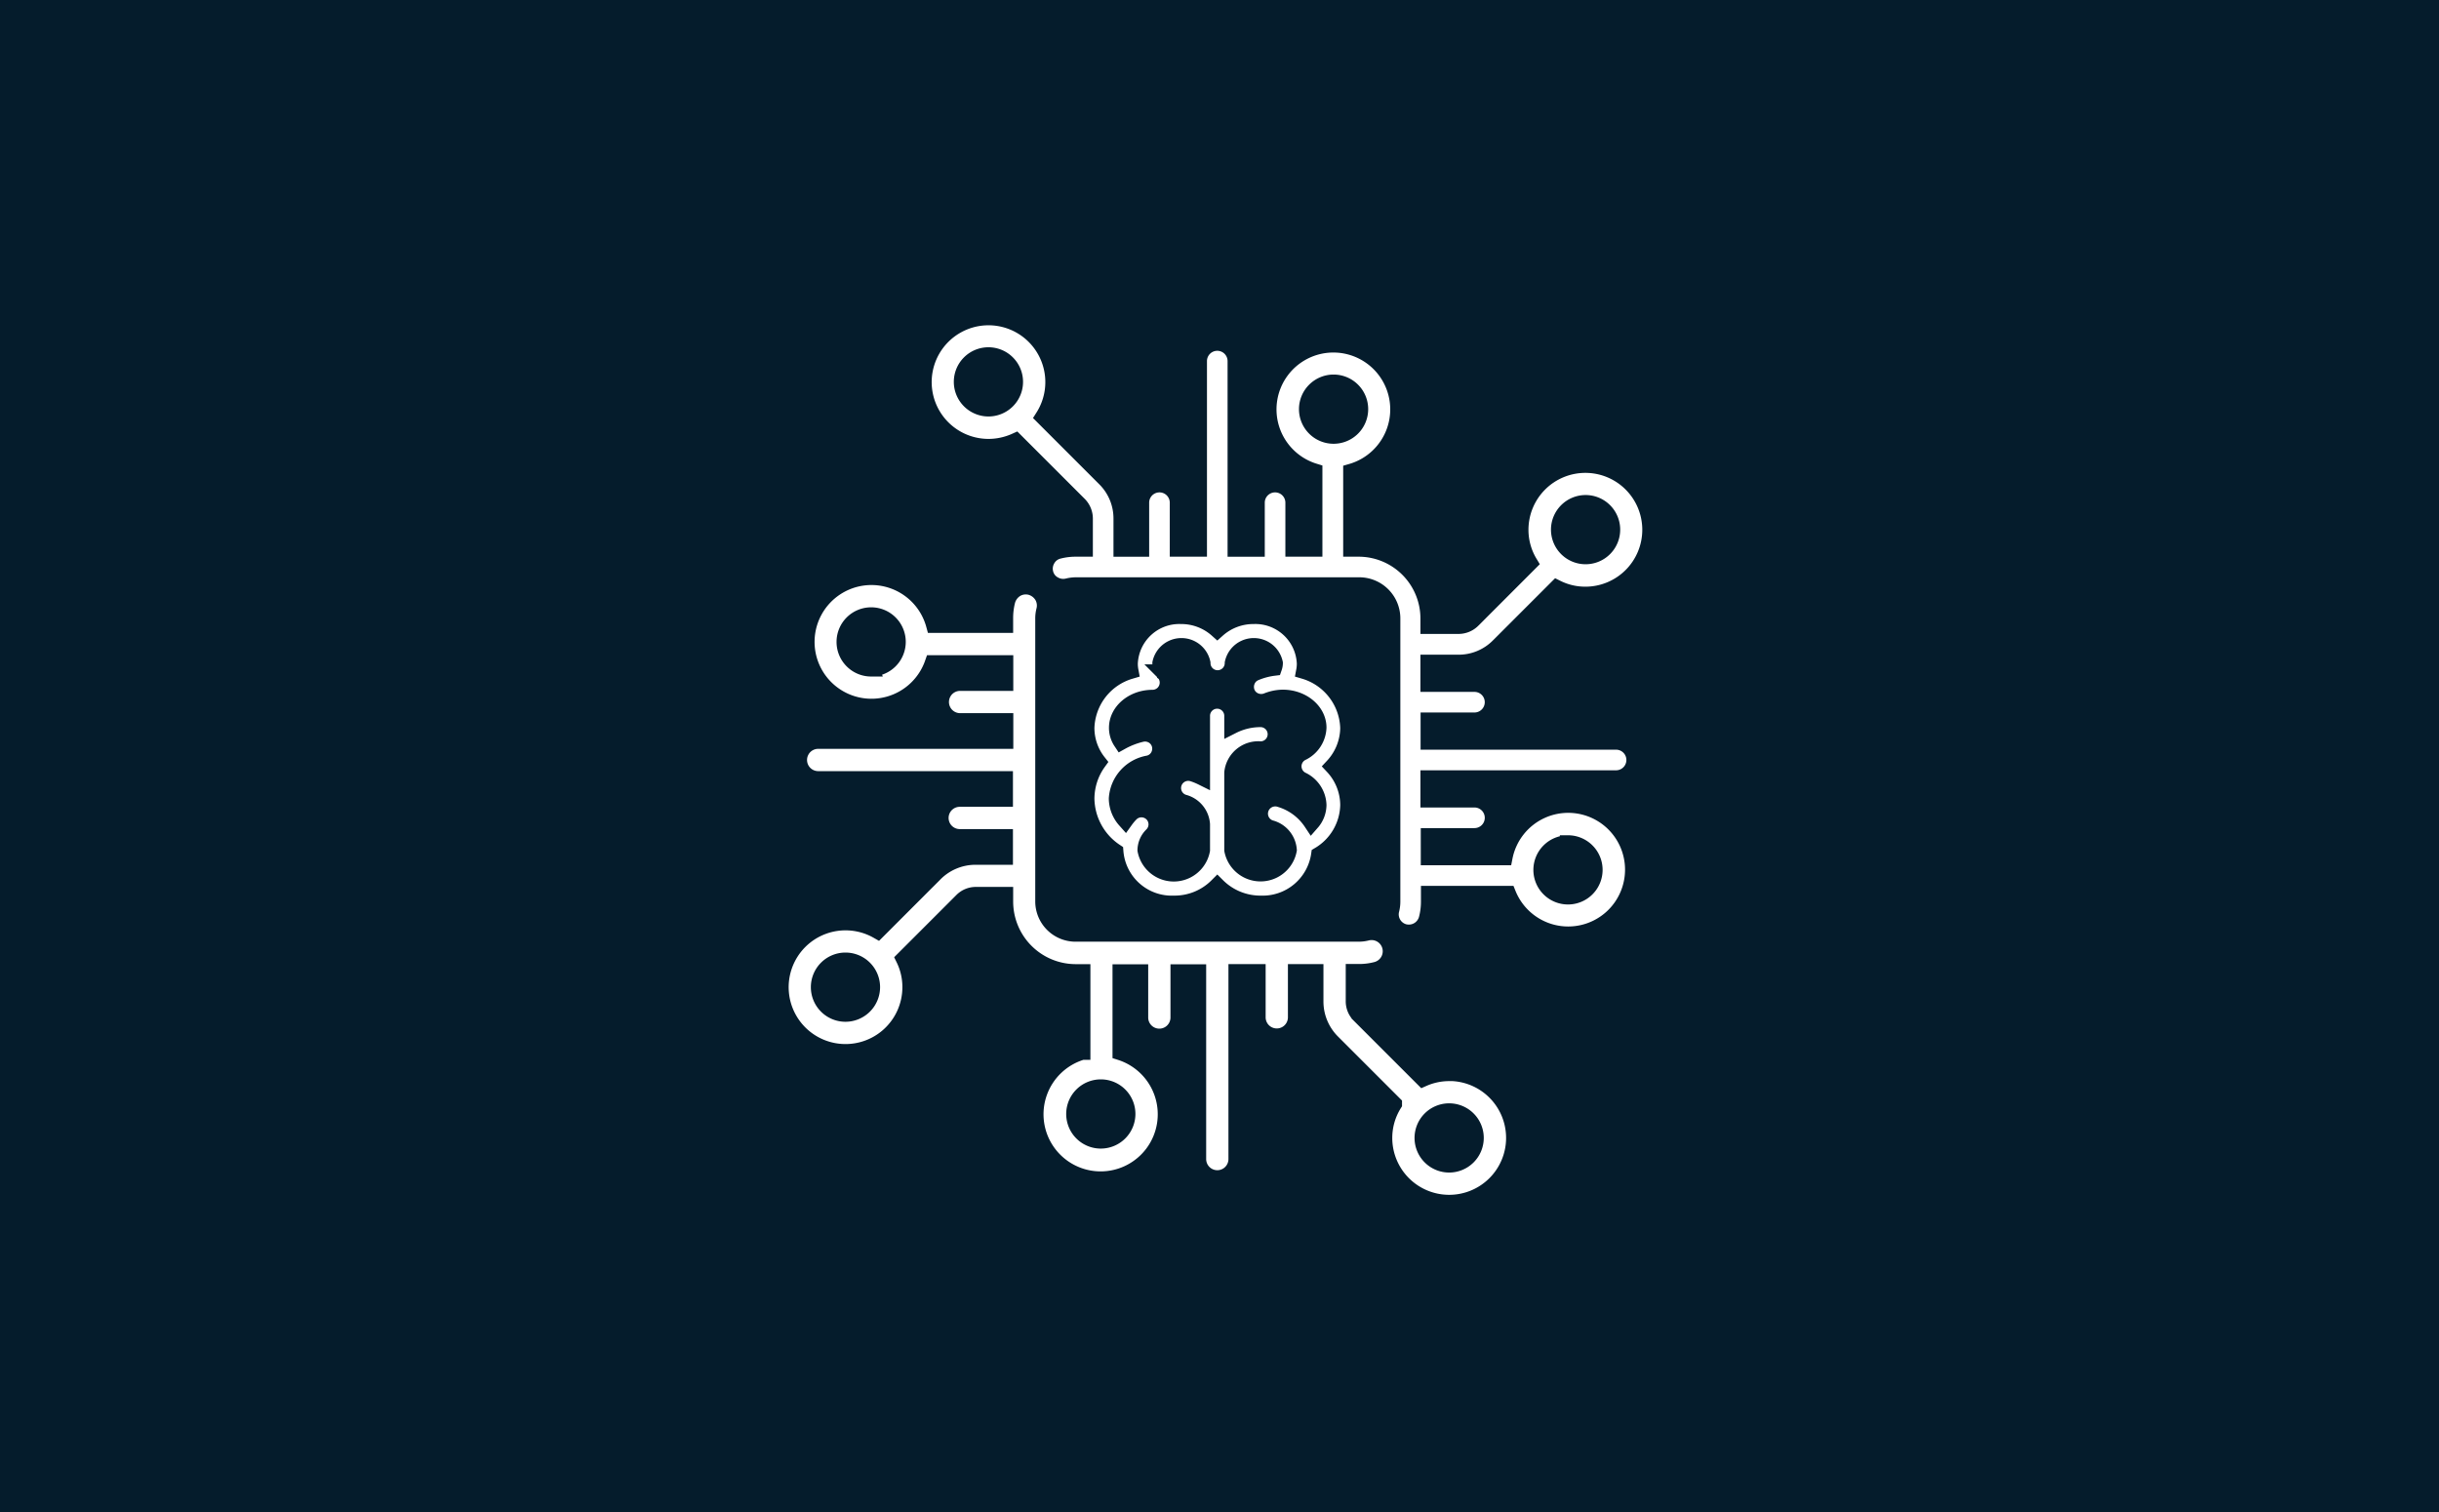
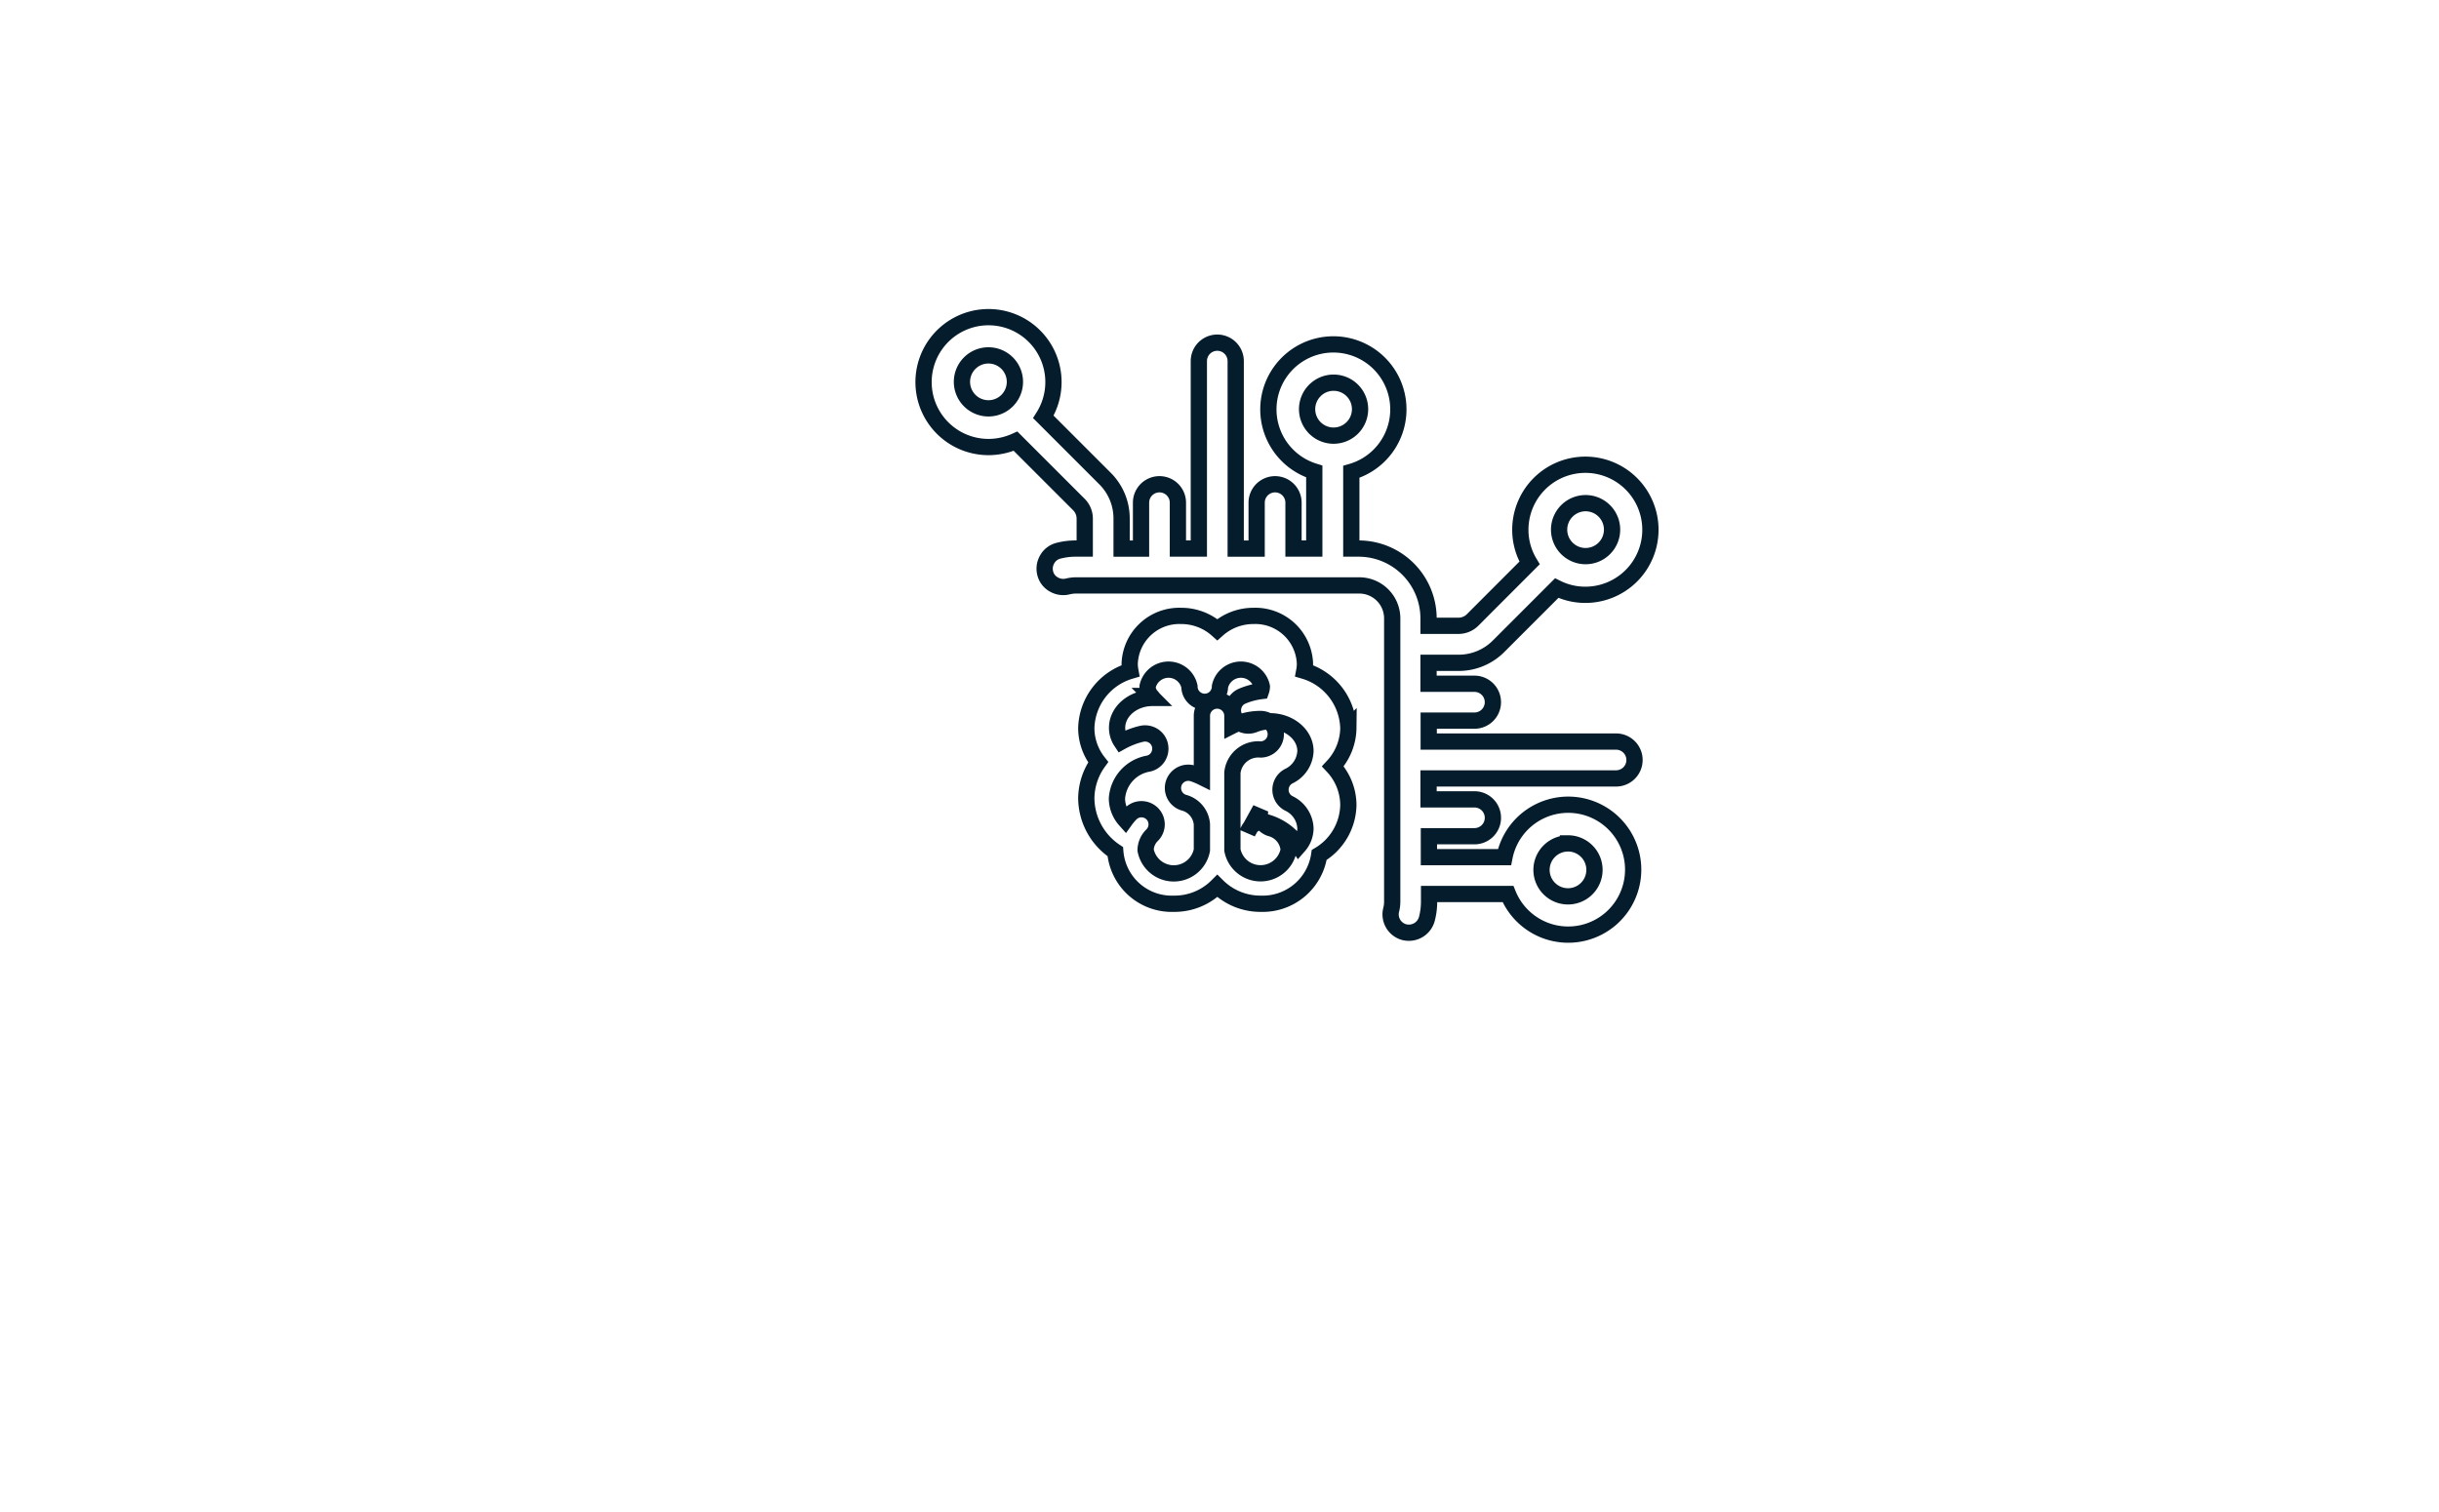
<svg xmlns="http://www.w3.org/2000/svg" width="300" height="186" viewBox="0 0 300 186">
  <g id="Group_2852" data-name="Group 2852" transform="translate(-478 -139)">
-     <rect id="Rectangle_47" data-name="Rectangle 47" width="300" height="186" transform="translate(478 139)" fill="#051c2c" />
    <g id="Group_2846" data-name="Group 2846" transform="translate(-1142.302 21.636)">
-       <path id="Path_2882" data-name="Path 2882" d="M306.025,208.859a7.566,7.566,0,0,0-5.42-7.007,4.7,4.7,0,0,0,.082-.927,6.107,6.107,0,0,0-6.327-5.833,6.638,6.638,0,0,0-4.451,1.69,6.638,6.638,0,0,0-4.451-1.69,6.107,6.107,0,0,0-6.327,5.833,4.7,4.7,0,0,0,.082.927,7.545,7.545,0,0,0-5.42,7.007,6.791,6.791,0,0,0,1.463,4.225,7.731,7.731,0,0,0-1.463,4.473,7.974,7.974,0,0,0,3.566,6.533,6.967,6.967,0,0,0,7.213,6.41,7.421,7.421,0,0,0,5.338-2.185,7.509,7.509,0,0,0,5.338,2.185,7.029,7.029,0,0,0,7.193-6,7.313,7.313,0,0,0,3.586-6.162,7.016,7.016,0,0,0-1.9-4.74,7.054,7.054,0,0,0,1.9-4.741Zm-10.8,10a1.881,1.881,0,0,0,1.216,2.35,2.983,2.983,0,0,1,2.246,2.679,3.524,3.524,0,0,1-6.924,0v-9.5a3.2,3.2,0,0,1,3.462-2.865,1.875,1.875,0,1,0,0-3.75,7.644,7.644,0,0,0-3.462.825v-1.216a1.875,1.875,0,1,0-3.75,0v7.543a8.253,8.253,0,0,0-1.113-.453,1.88,1.88,0,0,0-1.134,3.586,2.983,2.983,0,0,1,2.246,2.679V223.9a3.524,3.524,0,0,1-6.924,0,2.623,2.623,0,0,1,.8-1.834,1.875,1.875,0,0,0,.557-1.319,1.855,1.855,0,0,0-.535-1.319,1.874,1.874,0,0,0-1.319-.557,1.855,1.855,0,0,0-1.319.535,6.389,6.389,0,0,0-.68.8,4.05,4.05,0,0,1-1.03-2.638,4.667,4.667,0,0,1,3.874-4.307,1.859,1.859,0,0,0,1.174-.825,1.914,1.914,0,0,0,.247-1.422,1.859,1.859,0,0,0-.825-1.174,1.914,1.914,0,0,0-1.422-.247,9.764,9.764,0,0,0-2.514.969,3.076,3.076,0,0,1-.515-1.711c0-2,1.937-3.648,4.307-3.668h.062a1.932,1.932,0,0,0,1.216-.453,1.89,1.89,0,0,0,.371-2.432c-.02-.02-.02-.042-.042-.062,0-.02-.02-.02-.02-.042-.02-.042-.062-.062-.082-.1l-.042-.042a1.8,1.8,0,0,1-.433-1.154,2.635,2.635,0,0,1,5.152,0,1.875,1.875,0,0,0,3.751,0,2.635,2.635,0,0,1,5.152,0,1.787,1.787,0,0,1-.1.557,8.642,8.642,0,0,0-2.308.619,1.839,1.839,0,0,0-1.01,1.03,1.936,1.936,0,0,0,0,1.443,1.839,1.839,0,0,0,1.03,1.01,1.936,1.936,0,0,0,1.442,0,5.373,5.373,0,0,1,1.9-.391h.082c2.39.02,4.328,1.669,4.328,3.668a3.578,3.578,0,0,1-2.061,3.091,1.884,1.884,0,0,0,0,3.338,3.543,3.543,0,0,1,2.061,3.091,3.326,3.326,0,0,1-.825,2.143,7.087,7.087,0,0,0-3.854-2.865,1.9,1.9,0,0,0-2.432,1.216Z" transform="translate(1480.125 -1.961)" fill="#fff" stroke="#051c2c" stroke-width="2" />
-       <path id="Path_2883" data-name="Path 2883" d="M175.759,233.1a7.939,7.939,0,0,0-3.215.68l-7.811-7.811a2.371,2.371,0,0,1-.7-1.69v-3.586h.6a8.4,8.4,0,0,0,2.164-.268,2.372,2.372,0,1,0-1.174-4.6,4.073,4.073,0,0,1-.989.124H129.8a3.958,3.958,0,0,1-3.957-3.957v-34.81a3.947,3.947,0,0,1,.124-.989,2.363,2.363,0,0,0-.247-1.793,2.473,2.473,0,0,0-1.443-1.092,2.363,2.363,0,0,0-1.793.247A2.473,2.473,0,0,0,121.392,175a8.512,8.512,0,0,0-.268,2.164v.8h-8.718a7.994,7.994,0,1,0-.165,4.741h8.9v2.39H115.6a2.37,2.37,0,1,0,0,4.74h5.544l0,2.391h-23a2.37,2.37,0,0,0,0,4.741H121.1v2.39h-5.544a2.37,2.37,0,1,0,0,4.74H121.1v2.39h-3.586a7.075,7.075,0,0,0-5.028,2.081L105.46,215.6a7.994,7.994,0,1,0,4.04,6.945,7.869,7.869,0,0,0-.8-3.483l7.151-7.151a2.371,2.371,0,0,1,1.69-.7h3.586v.8a8.7,8.7,0,0,0,8.7,8.7h.8v9.769a8.025,8.025,0,1,0,4.719.062v-9.81h2.39v5.544a2.37,2.37,0,0,0,4.74,0v-5.544h2.39v22.958a2.37,2.37,0,0,0,4.74,0V220.707h2.576v5.544a2.37,2.37,0,1,0,4.74,0v-5.544h2.37v3.586a7.075,7.075,0,0,0,2.081,5.028l7.584,7.584a7.881,7.881,0,0,0-1.2,4.2,8,8,0,1,0,8-8.017Zm-71.1-49.771a3.257,3.257,0,1,1,3.257-3.257A3.263,3.263,0,0,1,104.657,183.324ZM101.5,225.8a3.257,3.257,0,1,1,3.257-3.257A3.263,3.263,0,0,1,101.5,225.8Zm31.407,15.6a3.257,3.257,0,1,1,3.257-3.257A3.263,3.263,0,0,1,132.911,241.4Zm42.847,2.947a3.257,3.257,0,1,1,3.257-3.257A3.263,3.263,0,0,1,175.758,244.348Z" transform="translate(1622.796 16.258)" fill="#fff" stroke="#051c2c" stroke-width="2" />
+       <path id="Path_2882" data-name="Path 2882" d="M306.025,208.859a7.566,7.566,0,0,0-5.42-7.007,4.7,4.7,0,0,0,.082-.927,6.107,6.107,0,0,0-6.327-5.833,6.638,6.638,0,0,0-4.451,1.69,6.638,6.638,0,0,0-4.451-1.69,6.107,6.107,0,0,0-6.327,5.833,4.7,4.7,0,0,0,.082.927,7.545,7.545,0,0,0-5.42,7.007,6.791,6.791,0,0,0,1.463,4.225,7.731,7.731,0,0,0-1.463,4.473,7.974,7.974,0,0,0,3.566,6.533,6.967,6.967,0,0,0,7.213,6.41,7.421,7.421,0,0,0,5.338-2.185,7.509,7.509,0,0,0,5.338,2.185,7.029,7.029,0,0,0,7.193-6,7.313,7.313,0,0,0,3.586-6.162,7.016,7.016,0,0,0-1.9-4.74,7.054,7.054,0,0,0,1.9-4.741Zm-10.8,10a1.881,1.881,0,0,0,1.216,2.35,2.983,2.983,0,0,1,2.246,2.679,3.524,3.524,0,0,1-6.924,0v-9.5a3.2,3.2,0,0,1,3.462-2.865,1.875,1.875,0,1,0,0-3.75,7.644,7.644,0,0,0-3.462.825v-1.216a1.875,1.875,0,1,0-3.75,0v7.543a8.253,8.253,0,0,0-1.113-.453,1.88,1.88,0,0,0-1.134,3.586,2.983,2.983,0,0,1,2.246,2.679V223.9a3.524,3.524,0,0,1-6.924,0,2.623,2.623,0,0,1,.8-1.834,1.875,1.875,0,0,0,.557-1.319,1.855,1.855,0,0,0-.535-1.319,1.874,1.874,0,0,0-1.319-.557,1.855,1.855,0,0,0-1.319.535,6.389,6.389,0,0,0-.68.8,4.05,4.05,0,0,1-1.03-2.638,4.667,4.667,0,0,1,3.874-4.307,1.859,1.859,0,0,0,1.174-.825,1.914,1.914,0,0,0,.247-1.422,1.859,1.859,0,0,0-.825-1.174,1.914,1.914,0,0,0-1.422-.247,9.764,9.764,0,0,0-2.514.969,3.076,3.076,0,0,1-.515-1.711c0-2,1.937-3.648,4.307-3.668h.062c-.02-.02-.02-.042-.042-.062,0-.02-.02-.02-.02-.042-.02-.042-.062-.062-.082-.1l-.042-.042a1.8,1.8,0,0,1-.433-1.154,2.635,2.635,0,0,1,5.152,0,1.875,1.875,0,0,0,3.751,0,2.635,2.635,0,0,1,5.152,0,1.787,1.787,0,0,1-.1.557,8.642,8.642,0,0,0-2.308.619,1.839,1.839,0,0,0-1.01,1.03,1.936,1.936,0,0,0,0,1.443,1.839,1.839,0,0,0,1.03,1.01,1.936,1.936,0,0,0,1.442,0,5.373,5.373,0,0,1,1.9-.391h.082c2.39.02,4.328,1.669,4.328,3.668a3.578,3.578,0,0,1-2.061,3.091,1.884,1.884,0,0,0,0,3.338,3.543,3.543,0,0,1,2.061,3.091,3.326,3.326,0,0,1-.825,2.143,7.087,7.087,0,0,0-3.854-2.865,1.9,1.9,0,0,0-2.432,1.216Z" transform="translate(1480.125 -1.961)" fill="#fff" stroke="#051c2c" stroke-width="2" />
      <path id="Path_2884" data-name="Path 2884" d="M263.046,75.62a2.267,2.267,0,0,0,0-4.534H240V68.51h5.626a2.267,2.267,0,1,0,0-4.534h-5.647V61.4h3.668a6.919,6.919,0,0,0,4.967-2.061l7.131-7.131a7.853,7.853,0,0,0,3.524.825,8,8,0,1,0-8-8,7.887,7.887,0,0,0,1.134,4.081L245.4,56.124a2.445,2.445,0,0,1-1.752.721h-3.668v-.906a8.6,8.6,0,0,0-8.594-8.594h-.907V37.906a7.994,7.994,0,1,0-4.555-.042v9.48h-2.555V41.7a2.267,2.267,0,0,0-4.534,0v5.647h-2.576V24.283a2.267,2.267,0,0,0-4.534,0V47.345h-2.576V41.7a2.267,2.267,0,0,0-4.534,0v5.647h-2.39V43.677a6.919,6.919,0,0,0-2.061-4.967L192.6,31.145a7.989,7.989,0,1,0-6.739,3.71,8.131,8.131,0,0,0,3.318-.721l7.79,7.79a2.445,2.445,0,0,1,.721,1.752v3.668H196.6a8.355,8.355,0,0,0-2.143.268,2.2,2.2,0,0,0-1.381,1.051,2.263,2.263,0,0,0-.247,1.711,2.154,2.154,0,0,0,1.051,1.381,2.3,2.3,0,0,0,1.731.247,4.243,4.243,0,0,1,1.01-.124h34.829a4.055,4.055,0,0,1,4.06,4.06V90.767a4.108,4.108,0,0,1-.124,1.01,2.264,2.264,0,0,0,1.628,2.762,2.539,2.539,0,0,0,.557.062,2.29,2.29,0,0,0,2.205-1.711,8.358,8.358,0,0,0,.268-2.143V89.84h9.707a7.99,7.99,0,1,0-.433-4.534h-9.295V82.73h5.605a2.267,2.267,0,1,0,0-4.534h-5.647V75.62Zm-3.751-33.861a3.257,3.257,0,1,1-3.257,3.257A3.263,3.263,0,0,1,259.294,41.759ZM182.587,26.838a3.257,3.257,0,1,1,3.257,3.257A3.263,3.263,0,0,1,182.587,26.838Zm45.711.1a3.257,3.257,0,1,1-3.257,3.257,3.263,3.263,0,0,1,3.257-3.257Zm28.833,56.675a3.257,3.257,0,1,1-3.257,3.257A3.263,3.263,0,0,1,257.131,83.615Z" transform="translate(1556.036 137.502)" fill="#fff" stroke="#051c2c" stroke-width="2" />
    </g>
  </g>
</svg>